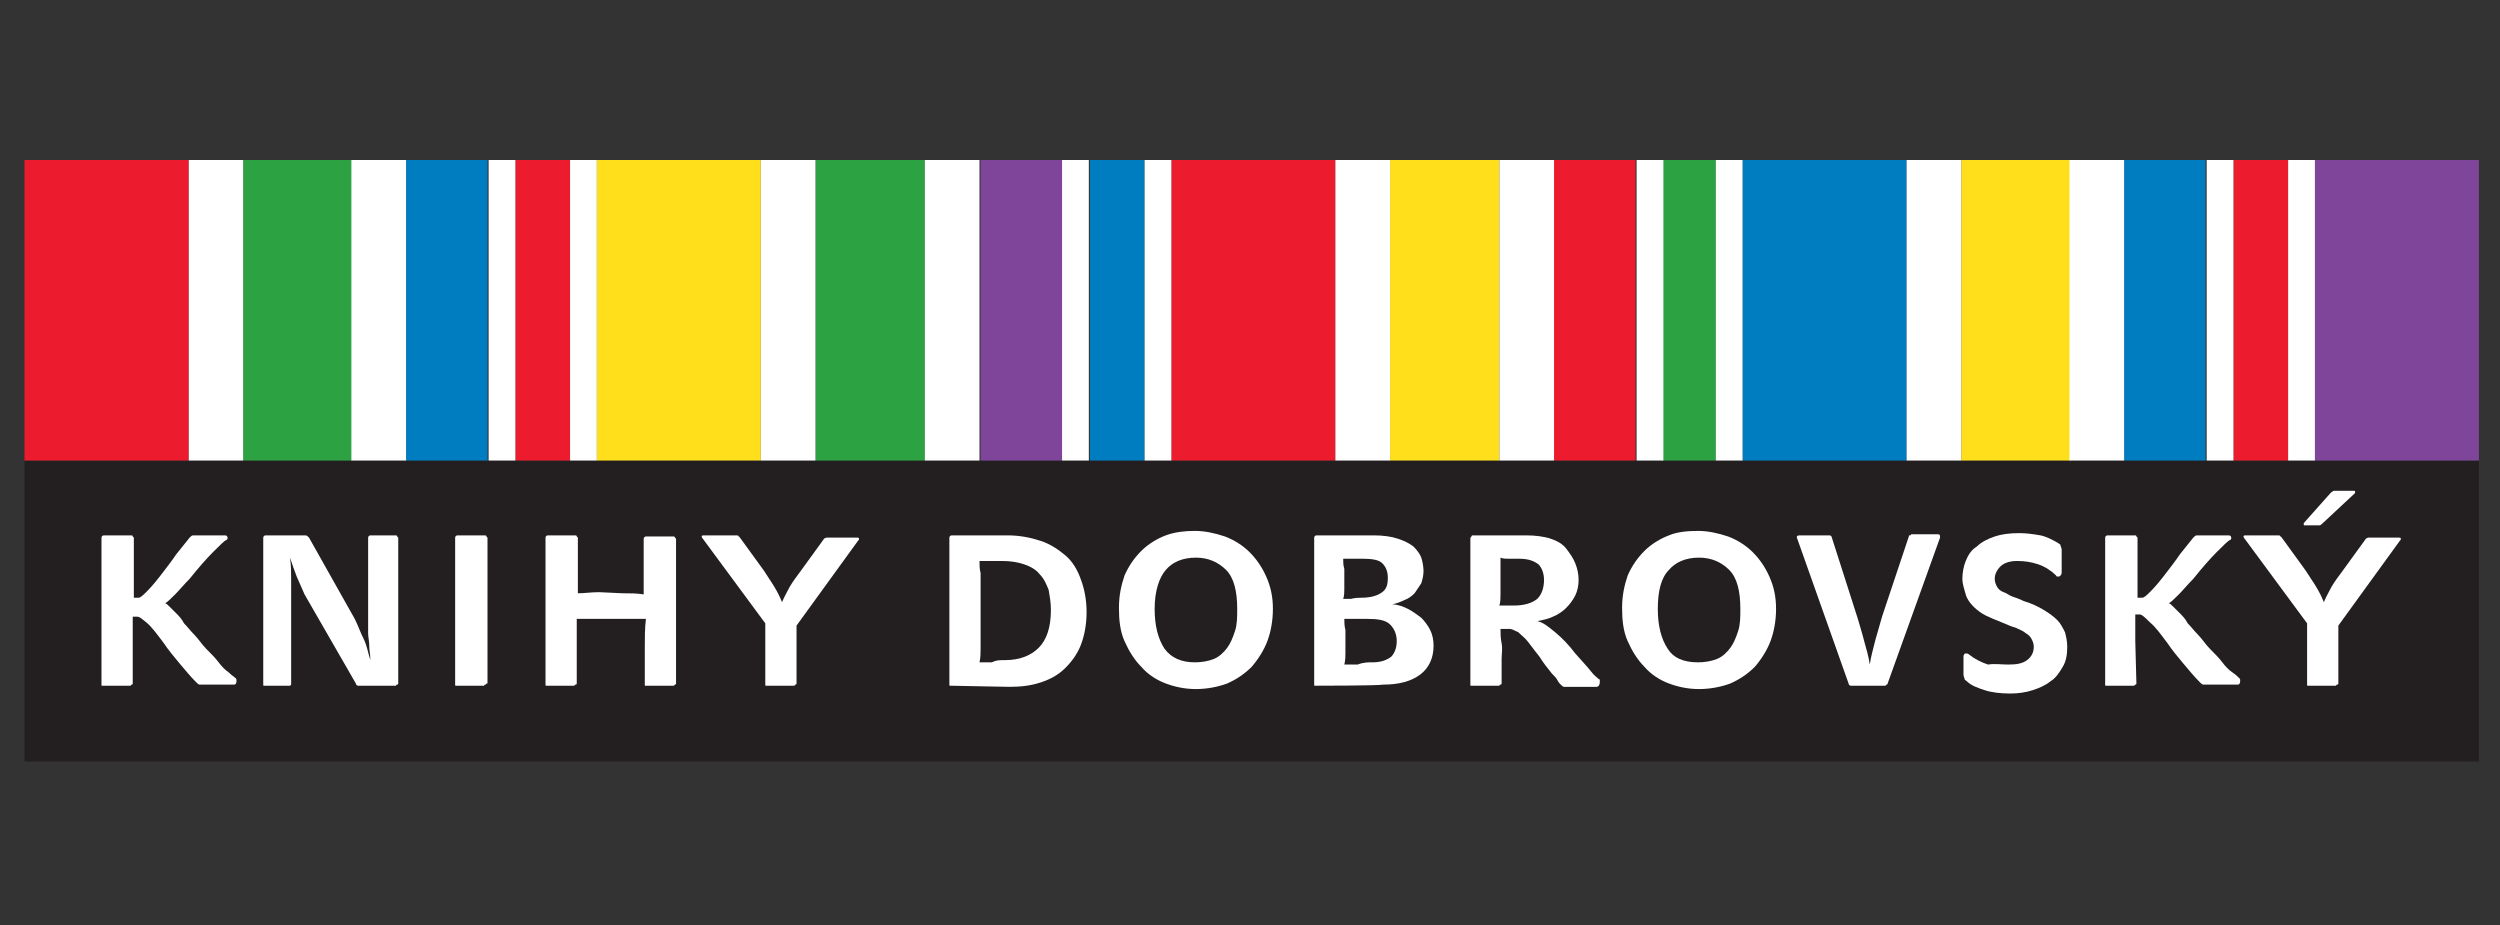
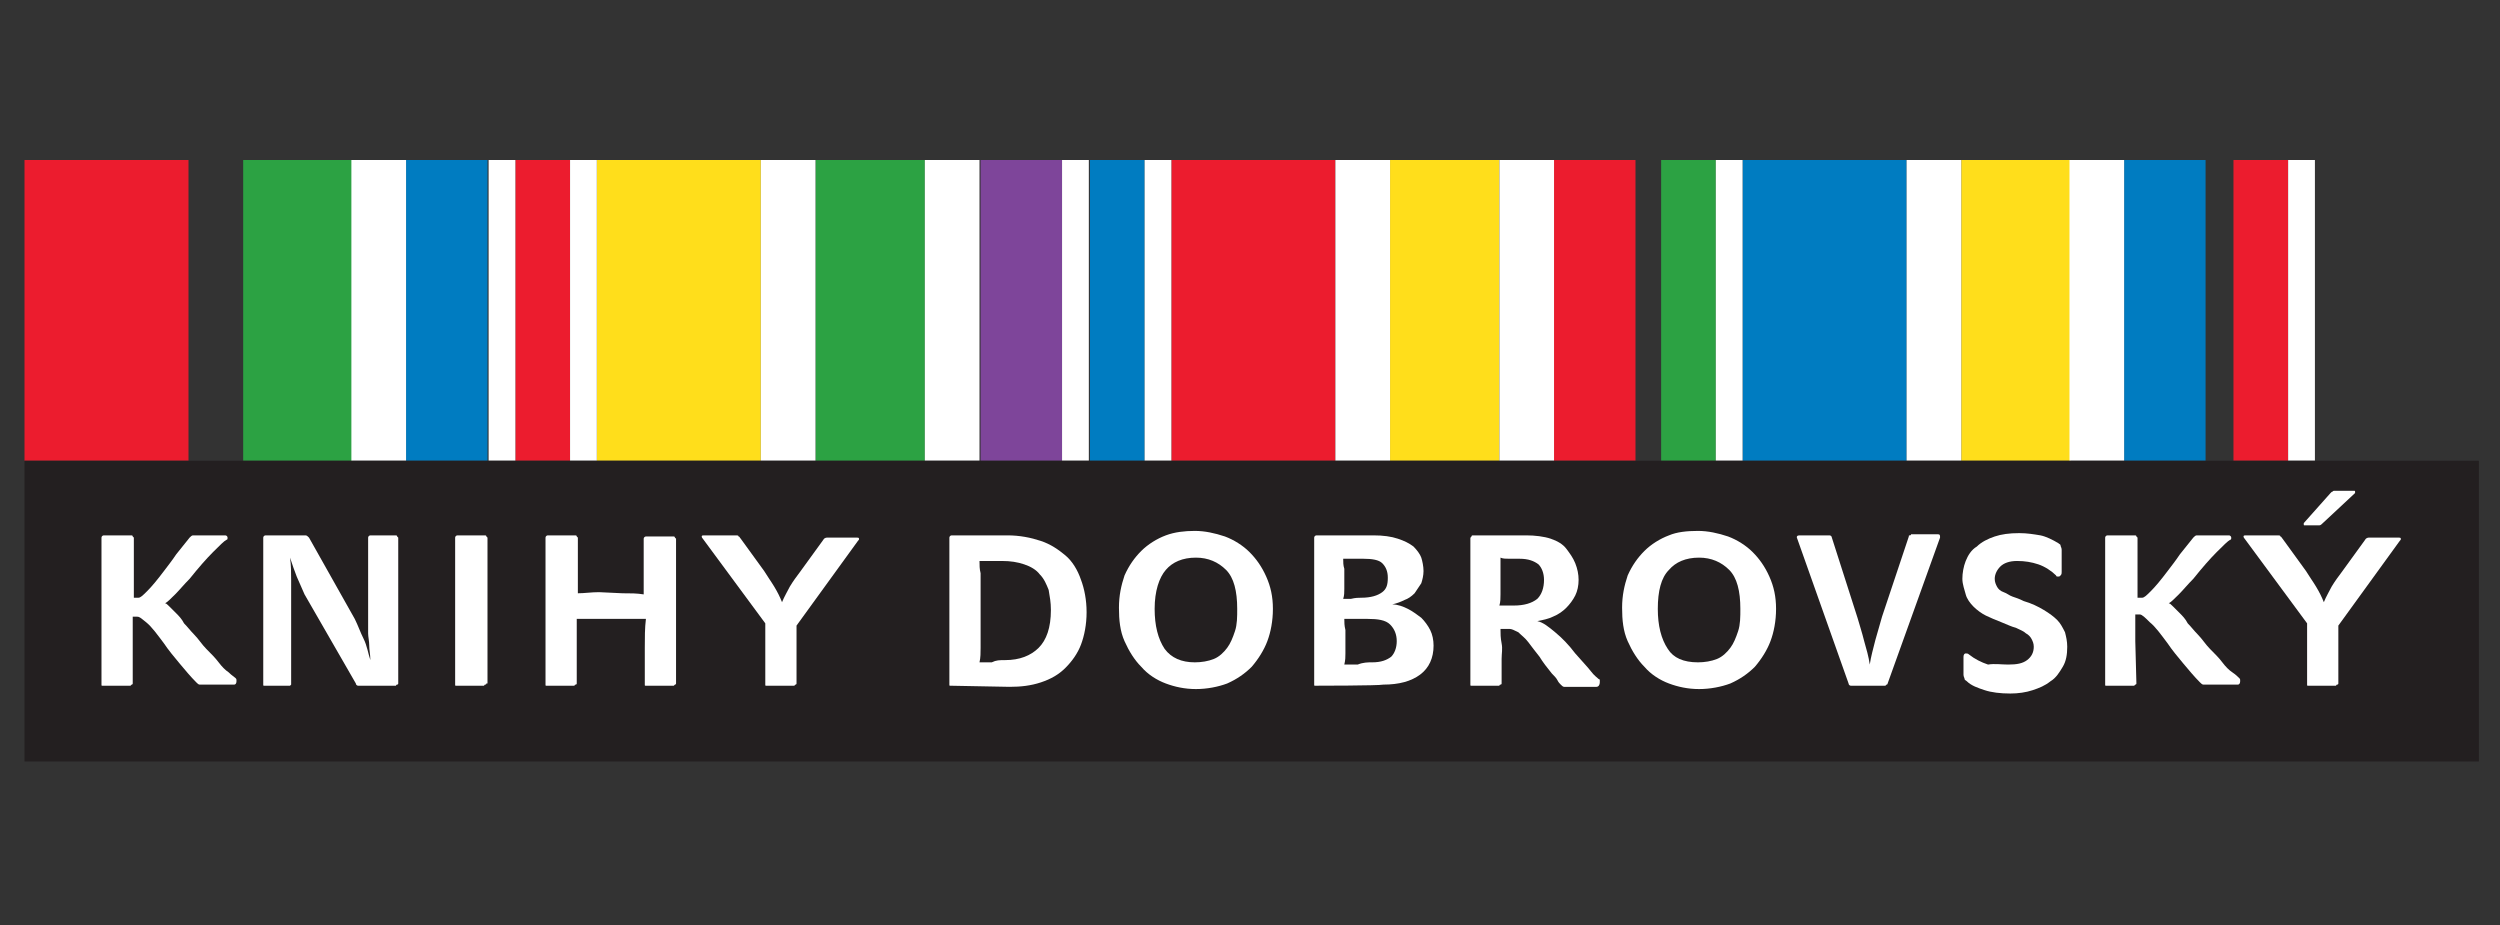
<svg xmlns="http://www.w3.org/2000/svg" width="1024" zoomAndPan="magnify" viewBox="0 0 768 284.25" height="379" preserveAspectRatio="xMidYMid meet" version="1.0">
  <rect x="0" y="0" width="768" height="284.25" fill="#333333" stroke="none" />
  <defs>
    <clipPath id="107603c9ab">
      <path d="M 711 49.156 L 761.531 49.156 L 761.531 142 L 711 142 Z M 711 49.156 " clip-rule="nonzero" />
    </clipPath>
    <clipPath id="562f20b5de">
      <path d="M 686 49.156 L 703 49.156 L 703 142 L 686 142 Z M 686 49.156 " clip-rule="nonzero" />
    </clipPath>
    <clipPath id="c114597f83">
      <path d="M 652 49.156 L 678 49.156 L 678 142 L 652 142 Z M 652 49.156 " clip-rule="nonzero" />
    </clipPath>
    <clipPath id="369333796a">
      <path d="M 602 49.156 L 637 49.156 L 637 142 L 602 142 Z M 602 49.156 " clip-rule="nonzero" />
    </clipPath>
    <clipPath id="6556591081">
      <path d="M 535 49.156 L 586 49.156 L 586 142 L 535 142 Z M 535 49.156 " clip-rule="nonzero" />
    </clipPath>
    <clipPath id="16f875d2e2">
      <path d="M 510 49.156 L 528 49.156 L 528 142 L 510 142 Z M 510 49.156 " clip-rule="nonzero" />
    </clipPath>
    <clipPath id="13e34bac1e">
      <path d="M 477 49.156 L 503 49.156 L 503 142 L 477 142 Z M 477 49.156 " clip-rule="nonzero" />
    </clipPath>
    <clipPath id="7996ae264c">
      <path d="M 427 49.156 L 461 49.156 L 461 142 L 427 142 Z M 427 49.156 " clip-rule="nonzero" />
    </clipPath>
    <clipPath id="2015f6bd02">
      <path d="M 359 49.156 L 411 49.156 L 411 142 L 359 142 Z M 359 49.156 " clip-rule="nonzero" />
    </clipPath>
    <clipPath id="1d7a01a868">
      <path d="M 334 49.156 L 352 49.156 L 352 142 L 334 142 Z M 334 49.156 " clip-rule="nonzero" />
    </clipPath>
    <clipPath id="5253ea91ef">
      <path d="M 301 49.156 L 327 49.156 L 327 142 L 301 142 Z M 301 49.156 " clip-rule="nonzero" />
    </clipPath>
    <clipPath id="2732107f22">
      <path d="M 250 49.156 L 285 49.156 L 285 142 L 250 142 Z M 250 49.156 " clip-rule="nonzero" />
    </clipPath>
    <clipPath id="8dec3fa7a6">
      <path d="M 183 49.156 L 234 49.156 L 234 142 L 183 142 Z M 183 49.156 " clip-rule="nonzero" />
    </clipPath>
    <clipPath id="2390c760cd">
      <path d="M 158 49.156 L 176 49.156 L 176 142 L 158 142 Z M 158 49.156 " clip-rule="nonzero" />
    </clipPath>
    <clipPath id="d405d80684">
      <path d="M 124 49.156 L 150 49.156 L 150 142 L 124 142 Z M 124 49.156 " clip-rule="nonzero" />
    </clipPath>
    <clipPath id="7b0e5db32a">
      <path d="M 74 49.156 L 109 49.156 L 109 142 L 74 142 Z M 74 49.156 " clip-rule="nonzero" />
    </clipPath>
    <clipPath id="62689f0a85">
      <path d="M 702 49.156 L 712 49.156 L 712 142 L 702 142 Z M 702 49.156 " clip-rule="nonzero" />
    </clipPath>
    <clipPath id="8829ae30e4">
-       <path d="M 677 49.156 L 687 49.156 L 687 142 L 677 142 Z M 677 49.156 " clip-rule="nonzero" />
-     </clipPath>
+       </clipPath>
    <clipPath id="f674f9236c">
      <path d="M 635 49.156 L 653 49.156 L 653 142 L 635 142 Z M 635 49.156 " clip-rule="nonzero" />
    </clipPath>
    <clipPath id="0311571523">
      <path d="M 585 49.156 L 603 49.156 L 603 142 L 585 142 Z M 585 49.156 " clip-rule="nonzero" />
    </clipPath>
    <clipPath id="82c14fe3df">
      <path d="M 527 49.156 L 536 49.156 L 536 142 L 527 142 Z M 527 49.156 " clip-rule="nonzero" />
    </clipPath>
    <clipPath id="6725a26e23">
-       <path d="M 502 49.156 L 511 49.156 L 511 142 L 502 142 Z M 502 49.156 " clip-rule="nonzero" />
-     </clipPath>
+       </clipPath>
    <clipPath id="2a2fad9ca2">
      <path d="M 460 49.156 L 478 49.156 L 478 142 L 460 142 Z M 460 49.156 " clip-rule="nonzero" />
    </clipPath>
    <clipPath id="a8c856a8de">
      <path d="M 410 49.156 L 428 49.156 L 428 142 L 410 142 Z M 410 49.156 " clip-rule="nonzero" />
    </clipPath>
    <clipPath id="db4b336d70">
      <path d="M 351 49.156 L 360 49.156 L 360 142 L 351 142 Z M 351 49.156 " clip-rule="nonzero" />
    </clipPath>
    <clipPath id="959b87bf95">
      <path d="M 326 49.156 L 335 49.156 L 335 142 L 326 142 Z M 326 49.156 " clip-rule="nonzero" />
    </clipPath>
    <clipPath id="4405212c44">
      <path d="M 233 49.156 L 251 49.156 L 251 142 L 233 142 Z M 233 49.156 " clip-rule="nonzero" />
    </clipPath>
    <clipPath id="64d293341f">
      <path d="M 284 49.156 L 301 49.156 L 301 142 L 284 142 Z M 284 49.156 " clip-rule="nonzero" />
    </clipPath>
    <clipPath id="a1845f1cdf">
      <path d="M 175 49.156 L 184 49.156 L 184 142 L 175 142 Z M 175 49.156 " clip-rule="nonzero" />
    </clipPath>
    <clipPath id="32d8539ceb">
      <path d="M 150 49.156 L 159 49.156 L 159 142 L 150 142 Z M 150 49.156 " clip-rule="nonzero" />
    </clipPath>
    <clipPath id="563d232a1e">
      <path d="M 107 49.156 L 125 49.156 L 125 142 L 107 142 Z M 107 49.156 " clip-rule="nonzero" />
    </clipPath>
    <clipPath id="8466084f31">
-       <path d="M 57 49.156 L 75 49.156 L 75 142 L 57 142 Z M 57 49.156 " clip-rule="nonzero" />
-     </clipPath>
+       </clipPath>
    <clipPath id="d22eaacfdc">
      <path d="M 7.52 49.156 L 58 49.156 L 58 142 L 7.52 142 Z M 7.52 49.156 " clip-rule="nonzero" />
    </clipPath>
    <clipPath id="801c7cc883">
      <path d="M 7.52 141 L 761.531 141 L 761.531 233.922 L 7.52 233.922 Z M 7.52 141 " clip-rule="nonzero" />
    </clipPath>
  </defs>
  <g clip-path="url(#107603c9ab)">
-     <path fill="#7e459a" d="M 711.141 49.156 L 761.52 49.156 L 761.52 141.539 L 711.141 141.539 Z M 711.141 49.156 " fill-opacity="1" fill-rule="nonzero" />
-   </g>
+     </g>
  <g clip-path="url(#562f20b5de)">
    <path fill="#ec1c2e" d="M 686.121 49.156 L 702.914 49.156 L 702.914 141.539 L 686.121 141.539 Z M 686.121 49.156 " fill-opacity="1" fill-rule="nonzero" />
  </g>
  <g clip-path="url(#c114597f83)">
    <path fill="#007cc1" d="M 652.535 49.156 L 677.555 49.156 L 677.555 141.539 L 652.535 141.539 Z M 652.535 49.156 " fill-opacity="1" fill-rule="nonzero" />
  </g>
  <g clip-path="url(#369333796a)">
    <path fill="#ffde1b" d="M 602.496 49.156 L 636.086 49.156 L 636.086 141.539 L 602.496 141.539 Z M 602.496 49.156 " fill-opacity="1" fill-rule="nonzero" />
  </g>
  <g clip-path="url(#6556591081)">
    <path fill="#007cc1" d="M 535.324 49.156 L 585.703 49.156 L 585.703 141.539 L 535.324 141.539 Z M 535.324 49.156 " fill-opacity="1" fill-rule="nonzero" />
  </g>
  <g clip-path="url(#16f875d2e2)">
    <path fill="#2ca243" d="M 510.305 49.156 L 527.098 49.156 L 527.098 141.539 L 510.305 141.539 Z M 510.305 49.156 " fill-opacity="1" fill-rule="nonzero" />
  </g>
  <g clip-path="url(#13e34bac1e)">
    <path fill="#ec1c2e" d="M 477.402 49.156 L 502.422 49.156 L 502.422 141.539 L 477.402 141.539 Z M 477.402 49.156 " fill-opacity="1" fill-rule="nonzero" />
  </g>
  <g clip-path="url(#7996ae264c)">
    <path fill="#ffde1b" d="M 427.023 49.156 L 460.609 49.156 L 460.609 141.539 L 427.023 141.539 Z M 427.023 49.156 " fill-opacity="1" fill-rule="nonzero" />
  </g>
  <g clip-path="url(#2015f6bd02)">
    <path fill="#ec1c2e" d="M 359.848 49.156 L 410.23 49.156 L 410.23 141.539 L 359.848 141.539 Z M 359.848 49.156 " fill-opacity="1" fill-rule="nonzero" />
  </g>
  <g clip-path="url(#1d7a01a868)">
    <path fill="#007cc1" d="M 334.832 49.156 L 351.625 49.156 L 351.625 141.539 L 334.832 141.539 Z M 334.832 49.156 " fill-opacity="1" fill-rule="nonzero" />
  </g>
  <g clip-path="url(#5253ea91ef)">
    <path fill="#7e459a" d="M 301.242 49.156 L 326.262 49.156 L 326.262 141.539 L 301.242 141.539 Z M 301.242 49.156 " fill-opacity="1" fill-rule="nonzero" />
  </g>
  <g clip-path="url(#2732107f22)">
    <path fill="#2ca243" d="M 250.52 49.156 L 284.105 49.156 L 284.105 141.539 L 250.52 141.539 Z M 250.52 49.156 " fill-opacity="1" fill-rule="nonzero" />
  </g>
  <g clip-path="url(#8dec3fa7a6)">
    <path fill="#ffde1b" d="M 183.348 49.156 L 233.727 49.156 L 233.727 141.539 L 183.348 141.539 Z M 183.348 49.156 " fill-opacity="1" fill-rule="nonzero" />
  </g>
  <g clip-path="url(#2390c760cd)">
    <path fill="#ec1c2e" d="M 158.328 49.156 L 175.121 49.156 L 175.121 141.539 L 158.328 141.539 Z M 158.328 49.156 " fill-opacity="1" fill-rule="nonzero" />
  </g>
  <g clip-path="url(#d405d80684)">
    <path fill="#007cc1" d="M 124.742 49.156 L 149.758 49.156 L 149.758 141.539 L 124.742 141.539 Z M 124.742 49.156 " fill-opacity="1" fill-rule="nonzero" />
  </g>
  <g clip-path="url(#7b0e5db32a)">
    <path fill="#2ca243" d="M 74.703 49.156 L 108.289 49.156 L 108.289 141.539 L 74.703 141.539 Z M 74.703 49.156 " fill-opacity="1" fill-rule="nonzero" />
  </g>
  <g clip-path="url(#62689f0a85)">
    <path fill="#ffffff" d="M 702.914 49.156 L 711.141 49.156 L 711.141 141.539 L 702.914 141.539 Z M 702.914 49.156 " fill-opacity="1" fill-rule="nonzero" />
  </g>
  <g clip-path="url(#8829ae30e4)">
    <path fill="#ffffff" d="M 677.898 49.156 L 686.121 49.156 L 686.121 141.539 L 677.898 141.539 Z M 677.898 49.156 " fill-opacity="1" fill-rule="nonzero" />
  </g>
  <g clip-path="url(#f674f9236c)">
    <path fill="#ffffff" d="M 635.742 49.156 L 652.535 49.156 L 652.535 141.539 L 635.742 141.539 Z M 635.742 49.156 " fill-opacity="1" fill-rule="nonzero" />
  </g>
  <g clip-path="url(#0311571523)">
    <path fill="#ffffff" d="M 585.703 49.156 L 602.496 49.156 L 602.496 141.539 L 585.703 141.539 Z M 585.703 49.156 " fill-opacity="1" fill-rule="nonzero" />
  </g>
  <g clip-path="url(#82c14fe3df)">
    <path fill="#ffffff" d="M 527.098 49.156 L 535.324 49.156 L 535.324 141.539 L 527.098 141.539 Z M 527.098 49.156 " fill-opacity="1" fill-rule="nonzero" />
  </g>
  <g clip-path="url(#6725a26e23)">
    <path fill="#ffffff" d="M 502.766 49.156 L 510.992 49.156 L 510.992 141.539 L 502.766 141.539 Z M 502.766 49.156 " fill-opacity="1" fill-rule="nonzero" />
  </g>
  <g clip-path="url(#2a2fad9ca2)">
    <path fill="#ffffff" d="M 460.609 49.156 L 477.402 49.156 L 477.402 141.539 L 460.609 141.539 Z M 460.609 49.156 " fill-opacity="1" fill-rule="nonzero" />
  </g>
  <g clip-path="url(#a8c856a8de)">
    <path fill="#ffffff" d="M 410.23 49.156 L 427.023 49.156 L 427.023 141.539 L 410.23 141.539 Z M 410.23 49.156 " fill-opacity="1" fill-rule="nonzero" />
  </g>
  <g clip-path="url(#db4b336d70)">
    <path fill="#ffffff" d="M 351.625 49.156 L 359.848 49.156 L 359.848 141.539 L 351.625 141.539 Z M 351.625 49.156 " fill-opacity="1" fill-rule="nonzero" />
  </g>
  <g clip-path="url(#959b87bf95)">
    <path fill="#ffffff" d="M 326.262 49.156 L 334.488 49.156 L 334.488 141.539 L 326.262 141.539 Z M 326.262 49.156 " fill-opacity="1" fill-rule="nonzero" />
  </g>
  <g clip-path="url(#4405212c44)">
    <path fill="#ffffff" d="M 233.727 49.156 L 250.52 49.156 L 250.52 141.539 L 233.727 141.539 Z M 233.727 49.156 " fill-opacity="1" fill-rule="nonzero" />
  </g>
  <g clip-path="url(#64d293341f)">
    <path fill="#ffffff" d="M 284.105 49.156 L 300.902 49.156 L 300.902 141.539 L 284.105 141.539 Z M 284.105 49.156 " fill-opacity="1" fill-rule="nonzero" />
  </g>
  <g clip-path="url(#a1845f1cdf)">
    <path fill="#ffffff" d="M 175.121 49.156 L 183.348 49.156 L 183.348 141.539 L 175.121 141.539 Z M 175.121 49.156 " fill-opacity="1" fill-rule="nonzero" />
  </g>
  <g clip-path="url(#32d8539ceb)">
    <path fill="#ffffff" d="M 150.102 49.156 L 158.328 49.156 L 158.328 141.539 L 150.102 141.539 Z M 150.102 49.156 " fill-opacity="1" fill-rule="nonzero" />
  </g>
  <g clip-path="url(#563d232a1e)">
    <path fill="#ffffff" d="M 107.945 49.156 L 124.742 49.156 L 124.742 141.539 L 107.945 141.539 Z M 107.945 49.156 " fill-opacity="1" fill-rule="nonzero" />
  </g>
  <g clip-path="url(#8466084f31)">
    <path fill="#ffffff" d="M 57.91 49.156 L 74.703 49.156 L 74.703 141.539 L 57.91 141.539 Z M 57.91 49.156 " fill-opacity="1" fill-rule="nonzero" />
  </g>
  <g clip-path="url(#d22eaacfdc)">
    <path fill="#ec1c2e" d="M 7.527 49.156 L 57.91 49.156 L 57.91 141.539 L 7.527 141.539 Z M 7.527 49.156 " fill-opacity="1" fill-rule="nonzero" />
  </g>
  <g clip-path="url(#801c7cc883)">
    <path fill="#231f20" d="M 7.527 141.539 L 761.52 141.539 L 761.52 233.922 L 7.527 233.922 Z M 7.527 141.539 " fill-opacity="1" fill-rule="nonzero" />
  </g>
  <path fill="#ffffff" d="M 40.773 209.969 C 40.773 209.969 40.773 210.312 40.43 210.312 C 40.43 210.312 40.086 210.652 40.086 210.652 L 31.52 210.652 C 31.176 210.652 31.176 210.652 31.176 210.312 C 31.176 210.312 31.176 209.969 31.176 209.969 L 31.176 165.148 C 31.176 164.805 31.52 164.465 31.863 164.465 L 40.43 164.465 C 40.43 164.465 40.773 164.465 40.773 164.805 C 40.773 164.805 41.117 165.148 41.117 165.148 L 41.117 176.098 C 41.117 177.465 41.117 178.832 41.117 180.203 C 41.117 181.57 41.117 182.598 41.117 183.625 L 42.488 183.625 C 43.172 183.625 43.859 182.941 45.23 181.57 C 46.602 180.203 48.312 178.148 50.371 175.414 C 51.398 174.043 52.77 172.332 54.141 170.281 C 55.512 168.57 56.883 166.859 58.254 165.148 C 58.594 164.805 58.938 164.465 59.281 164.465 L 69.219 164.465 C 69.562 164.465 69.906 164.805 69.906 165.148 C 69.906 165.488 69.906 165.832 69.562 165.832 C 68.875 166.176 67.504 167.543 65.449 169.594 C 63.395 171.648 60.992 174.387 58.254 177.809 C 56.539 179.52 55.168 181.23 53.797 182.598 C 52.426 183.965 51.398 184.992 50.711 185.336 C 51.055 185.336 51.398 185.676 52.082 186.359 C 52.77 187.047 53.453 187.73 54.141 188.414 C 54.824 189.098 55.852 190.125 56.539 191.492 C 57.566 192.52 58.594 193.887 59.625 194.914 C 60.992 196.285 62.023 197.996 63.395 199.363 C 64.766 200.73 66.137 202.102 67.164 203.469 C 68.191 204.836 69.219 205.863 70.246 206.547 C 71.277 207.574 71.961 207.918 72.305 208.258 C 72.648 208.602 72.648 208.602 72.648 209.285 C 72.648 209.969 72.305 210.312 71.961 210.312 L 61.336 210.312 C 60.992 210.312 60.652 209.969 60.309 209.629 C 58.594 207.918 56.883 205.863 55.168 203.812 C 53.453 201.758 51.742 199.707 50.371 197.652 C 48.312 194.914 46.602 192.52 44.887 191.152 C 43.172 189.781 42.828 189.441 42.145 189.441 L 40.773 189.441 C 40.773 190.469 40.773 191.836 40.773 193.203 C 40.773 194.574 40.773 196.285 40.773 197.652 Z M 40.773 209.969 " fill-opacity="1" fill-rule="nonzero" />
  <path fill="#ffffff" d="M 93.555 182.598 C 92.867 180.887 91.84 178.832 91.152 177.121 C 90.469 175.414 89.781 173.359 89.098 171.305 C 89.441 173.703 89.441 176.098 89.441 178.148 C 89.441 180.203 89.441 182.598 89.441 184.648 L 89.441 209.969 C 89.441 209.969 89.441 210.312 89.441 210.312 C 89.441 210.312 89.098 210.652 89.098 210.652 L 81.215 210.652 C 80.871 210.652 80.871 210.652 80.871 210.312 C 80.871 210.312 80.871 209.969 80.871 209.969 L 80.871 165.148 C 80.871 164.805 81.215 164.465 81.559 164.465 L 93.895 164.465 C 94.238 164.465 94.582 164.805 94.922 165.148 L 108.977 190.125 C 110.004 192.18 110.688 194.23 111.719 196.285 C 112.746 198.336 113.09 200.73 113.773 202.785 C 113.773 201.074 113.43 199.707 113.43 198.336 C 113.43 196.969 113.09 195.598 113.09 194.574 C 113.09 193.547 113.09 192.18 113.09 191.152 C 113.09 190.125 113.09 188.758 113.09 187.73 L 113.09 165.148 C 113.09 164.805 113.43 164.465 113.773 164.465 L 121.656 164.465 C 121.656 164.465 122 164.465 122 164.805 C 122 164.805 122.34 165.148 122.34 165.148 L 122.34 209.969 C 122.34 209.969 122.34 210.312 122 210.312 C 121.656 210.312 121.656 210.652 121.656 210.652 L 110.004 210.652 C 109.66 210.652 109.316 210.312 109.316 209.969 Z M 93.555 182.598 " fill-opacity="1" fill-rule="nonzero" />
  <path fill="#ffffff" d="M 149.418 209.969 C 149.418 209.969 149.418 210.312 149.074 210.312 C 148.73 210.312 148.73 210.652 148.73 210.652 L 140.164 210.652 C 139.82 210.652 139.82 210.652 139.82 210.312 C 139.82 210.312 139.82 209.969 139.82 209.969 L 139.82 165.148 C 139.82 164.805 140.164 164.465 140.508 164.465 L 149.074 164.465 C 149.074 164.465 149.418 164.465 149.418 164.805 C 149.418 164.805 149.758 165.148 149.758 165.148 L 149.758 209.969 Z M 149.418 209.969 " fill-opacity="1" fill-rule="nonzero" />
  <path fill="#ffffff" d="M 191.23 182.254 C 193.629 182.254 195.684 182.254 197.742 182.598 C 197.742 181.23 197.742 179.859 197.742 178.832 C 197.742 177.465 197.742 176.098 197.742 174.727 L 197.742 165.488 C 197.742 165.148 198.082 164.805 198.426 164.805 L 206.996 164.805 C 206.996 164.805 207.336 164.805 207.336 165.148 C 207.336 165.148 207.68 165.488 207.68 165.488 L 207.68 209.969 C 207.68 209.969 207.68 210.312 207.336 210.312 C 207.336 210.312 206.996 210.652 206.996 210.652 L 198.426 210.652 C 198.082 210.652 198.082 210.652 198.082 210.312 C 198.082 210.312 198.082 209.969 198.082 209.969 L 198.082 199.02 C 198.082 195.941 198.082 192.863 198.426 190.125 C 197.055 190.125 196.027 190.125 195 190.125 C 193.973 190.125 192.941 190.125 191.914 190.125 L 183.688 190.125 C 182.66 190.125 181.633 190.125 180.605 190.125 C 179.578 190.125 178.547 190.125 177.176 190.125 C 177.176 191.492 177.176 192.863 177.176 194.574 C 177.176 196.285 177.176 197.652 177.176 199.02 L 177.176 209.969 C 177.176 209.969 177.176 210.312 176.836 210.312 C 176.492 210.312 176.492 210.652 176.492 210.652 L 167.926 210.652 C 167.582 210.652 167.582 210.652 167.582 210.312 C 167.582 210.312 167.582 209.969 167.582 209.969 L 167.582 165.148 C 167.582 164.805 167.926 164.465 168.266 164.465 L 176.836 164.465 C 176.836 164.465 177.176 164.465 177.176 164.805 C 177.176 164.805 177.52 165.148 177.52 165.148 L 177.52 174.387 C 177.52 175.754 177.52 177.121 177.52 178.492 C 177.52 179.859 177.52 181.23 177.52 182.254 C 179.578 182.254 181.633 181.914 184.031 181.914 Z M 191.23 182.254 " fill-opacity="1" fill-rule="nonzero" />
  <path fill="#ffffff" d="M 244.695 209.969 C 244.695 209.969 244.695 210.312 244.352 210.312 C 244.352 210.312 244.008 210.652 244.008 210.652 L 235.441 210.652 C 235.098 210.652 235.098 210.652 235.098 210.312 C 235.098 210.312 235.098 209.969 235.098 209.969 L 235.098 191.492 L 215.906 165.488 C 215.562 165.148 215.562 164.805 215.562 164.805 C 215.562 164.465 215.906 164.465 216.246 164.465 L 226.188 164.465 C 226.531 164.465 226.871 164.465 226.871 164.805 C 227.215 164.805 227.215 165.148 227.559 165.488 L 234.754 175.414 C 235.781 177.121 236.812 178.492 237.84 180.203 C 238.867 181.914 239.555 183.281 240.238 184.992 C 240.926 183.281 241.953 181.57 242.637 180.203 C 243.664 178.492 244.695 177.121 245.723 175.754 L 252.918 165.832 C 253.262 165.148 253.949 165.148 254.289 165.148 L 263.199 165.148 C 263.543 165.148 263.887 165.148 263.887 165.488 C 263.887 165.832 263.887 165.832 263.543 166.176 L 244.695 192.18 Z M 244.695 209.969 " fill-opacity="1" fill-rule="nonzero" />
  <path fill="#ffffff" d="M 291.988 210.652 C 291.648 210.652 291.648 210.652 291.648 210.312 C 291.648 210.312 291.648 209.969 291.648 209.969 L 291.648 165.148 C 291.648 164.805 291.988 164.465 292.332 164.465 L 309.469 164.465 C 313.238 164.465 316.664 165.148 319.75 166.176 C 322.836 167.199 325.234 168.91 327.289 170.621 C 329.348 172.332 331.059 175.07 332.09 178.148 C 333.117 180.887 333.801 184.309 333.801 188.07 C 333.801 191.836 333.117 195.258 332.09 197.996 C 331.059 200.73 329.348 203.125 327.289 205.18 C 325.234 207.234 322.836 208.602 319.75 209.629 C 316.664 210.652 313.582 210.996 310.152 210.996 Z M 308.785 202.785 C 313.238 202.785 316.664 201.414 319.066 199.02 C 321.465 196.625 322.836 192.863 322.836 187.387 C 322.836 184.992 322.492 183.281 322.148 181.23 C 321.465 179.52 320.777 177.809 319.406 176.438 C 318.379 175.07 316.664 174.043 314.609 173.359 C 312.555 172.676 310.496 172.332 307.754 172.332 C 306.727 172.332 305.699 172.332 304.328 172.332 C 302.957 172.332 301.93 172.332 300.902 172.332 C 300.902 173.703 300.902 174.727 301.242 176.098 C 301.242 177.121 301.242 178.492 301.242 179.859 L 301.242 193.547 C 301.242 195.941 301.242 197.652 301.242 199.02 C 301.242 200.391 301.242 202.102 300.902 203.469 C 302.273 203.469 303.641 203.469 304.672 203.469 C 306.043 202.785 307.07 202.785 308.785 202.785 Z M 308.785 202.785 " fill-opacity="1" fill-rule="nonzero" />
  <path fill="#ffffff" d="M 367.047 163.094 C 370.133 163.094 373.215 163.777 376.301 164.805 C 379.043 165.832 381.785 167.543 383.84 169.594 C 385.895 171.648 387.609 174.043 388.98 177.121 C 390.352 180.203 391.035 183.281 391.035 187.047 C 391.035 190.809 390.352 194.23 389.324 196.969 C 388.297 199.707 386.582 202.441 384.523 204.836 C 382.469 206.891 380.07 208.602 376.984 209.969 C 374.242 210.996 370.816 211.68 367.391 211.68 C 363.961 211.68 360.879 210.996 358.137 209.969 C 355.395 208.941 352.652 207.234 350.594 204.836 C 348.539 202.785 346.824 200.047 345.453 196.969 C 344.082 193.887 343.742 190.469 343.742 186.703 C 343.742 182.941 344.426 179.859 345.453 176.781 C 346.824 173.703 348.539 171.305 350.594 169.254 C 352.652 167.199 355.395 165.488 358.137 164.465 C 360.879 163.438 363.961 163.094 367.047 163.094 Z M 367.047 203.469 C 369.102 203.469 371.16 203.125 372.871 202.441 C 374.586 201.758 375.957 200.391 376.984 199.02 C 378.012 197.652 378.699 195.941 379.383 193.887 C 380.07 191.836 380.07 189.441 380.07 187.047 C 380.07 181.57 379.043 177.465 376.641 175.07 C 374.242 172.676 371.16 171.305 367.391 171.305 C 363.277 171.305 360.191 172.676 358.137 175.07 C 356.078 177.465 354.707 181.57 354.707 187.047 C 354.707 192.18 355.738 196.285 357.793 199.363 C 359.848 202.102 362.934 203.469 367.047 203.469 Z M 367.047 203.469 " fill-opacity="1" fill-rule="nonzero" />
  <path fill="#ffffff" d="M 404.059 210.652 C 403.719 210.652 403.719 210.652 403.719 210.312 C 403.719 210.312 403.719 209.969 403.719 209.969 L 403.719 165.148 C 403.719 164.805 404.059 164.465 404.402 164.465 L 421.883 164.465 C 424.965 164.465 427.367 164.805 429.422 165.488 C 431.477 166.176 432.848 166.859 434.219 167.887 C 435.25 168.91 436.277 170.281 436.621 171.305 C 436.961 172.332 437.305 174.043 437.305 175.414 C 437.305 176.781 436.961 178.148 436.621 179.176 C 435.934 180.203 435.25 181.23 434.562 182.254 C 433.535 183.281 432.508 183.965 431.477 184.309 C 430.109 184.992 429.078 185.336 427.707 185.676 C 429.422 185.676 431.137 186.359 432.508 187.047 C 433.879 187.73 435.25 188.758 436.621 189.781 C 437.648 190.809 438.676 192.18 439.359 193.547 C 440.047 194.914 440.391 196.625 440.391 198.336 C 440.391 202.102 439.02 205.18 436.277 207.234 C 433.535 209.285 429.766 210.312 424.965 210.312 C 423.598 210.652 404.059 210.652 404.059 210.652 Z M 418.113 183.625 C 421.195 183.625 423.254 182.941 424.625 181.914 C 425.996 180.887 426.336 179.52 426.336 177.465 C 426.336 175.414 425.652 174.043 424.625 173.016 C 423.598 171.992 421.539 171.648 418.797 171.648 C 417.77 171.648 416.742 171.648 415.715 171.648 C 414.684 171.648 413.656 171.648 412.629 171.648 C 412.629 172.676 412.629 173.703 412.973 174.727 C 412.973 175.754 412.973 176.781 412.973 177.809 C 412.973 178.832 412.973 179.859 412.973 180.887 C 412.973 181.914 412.973 182.941 412.629 183.965 C 413.312 183.965 414.344 183.965 415.027 183.965 C 416.398 183.625 417.426 183.625 418.113 183.625 Z M 421.539 203.469 C 424.281 203.469 425.996 202.785 427.367 201.758 C 428.395 200.73 429.078 199.02 429.078 196.969 C 429.078 194.914 428.395 193.203 427.023 191.836 C 425.652 190.469 423.254 190.125 420.168 190.125 C 419.141 190.125 417.77 190.125 416.398 190.125 C 415.027 190.125 414 190.125 412.973 190.125 C 412.973 191.152 412.973 192.176 413.312 193.547 C 413.312 194.574 413.312 195.941 413.312 197.309 C 413.312 198.336 413.312 199.707 413.312 200.73 C 413.312 201.758 413.312 202.785 412.973 204.152 C 414.344 204.152 415.715 204.152 417.086 204.152 C 418.797 203.469 420.168 203.469 421.539 203.469 Z M 421.539 203.469 " fill-opacity="1" fill-rule="nonzero" />
  <path fill="#ffffff" d="M 463.695 193.203 C 463.352 193.203 463.008 193.203 462.324 193.203 C 461.637 193.203 461.297 193.203 460.953 193.203 C 460.953 194.574 460.953 195.941 461.297 197.652 C 461.637 199.363 461.297 200.73 461.297 202.441 L 461.297 209.969 C 461.297 209.969 461.297 210.312 460.953 210.312 C 460.609 210.312 460.609 210.652 460.609 210.652 L 452.043 210.652 C 451.699 210.652 451.699 210.652 451.699 210.312 C 451.699 210.312 451.699 209.969 451.699 209.969 L 451.699 165.488 C 451.699 165.148 451.699 165.148 452.043 164.805 C 452.043 164.465 452.383 164.465 452.383 164.465 L 468.836 164.465 C 471.578 164.465 474.32 164.805 476.375 165.488 C 478.434 166.176 480.145 167.199 481.172 168.57 C 482.203 169.938 483.23 171.305 483.914 173.016 C 484.602 174.727 484.945 176.438 484.945 178.148 C 484.945 179.859 484.602 181.57 483.914 182.941 C 483.23 184.309 482.203 185.676 481.172 186.703 C 480.145 187.73 478.773 188.758 477.062 189.441 C 475.691 190.125 473.977 190.469 472.262 190.809 C 473.977 191.152 475.691 192.52 477.746 194.23 C 479.801 195.941 481.859 197.996 483.914 200.73 C 485.973 203.125 487.684 204.836 488.715 206.207 C 489.742 207.574 490.77 208.258 491.113 208.602 C 491.457 208.602 491.457 208.941 491.457 208.941 C 491.457 209.285 491.457 209.285 491.457 209.629 C 491.457 210.312 491.113 210.996 490.426 210.996 L 481.172 210.996 C 480.832 210.996 480.488 210.996 480.488 210.996 C 480.145 210.996 479.801 210.652 479.461 210.312 C 479.117 209.969 478.773 209.629 478.434 208.941 C 478.09 208.258 477.402 207.574 476.719 206.891 C 475.348 205.18 473.977 203.469 472.949 201.758 C 471.578 200.047 470.551 198.68 469.52 197.309 C 468.492 195.941 467.465 195.258 466.438 194.23 C 465.066 193.547 464.379 193.203 463.695 193.203 Z M 466.777 171.648 C 465.75 171.648 464.723 171.648 463.695 171.648 C 462.668 171.648 461.637 171.648 460.953 171.305 C 460.953 171.992 460.953 172.332 460.953 173.016 C 460.953 173.703 460.953 174.387 460.953 175.07 C 460.953 175.754 460.953 176.438 460.953 177.121 C 460.953 177.809 460.953 178.492 460.953 179.176 C 460.953 180.203 460.953 181.57 460.953 182.598 C 460.953 183.625 460.953 184.992 460.609 186.02 C 461.297 186.02 461.637 186.02 462.668 186.02 C 463.352 186.02 464.039 186.02 465.066 186.02 C 468.148 186.02 470.551 185.336 472.262 183.965 C 473.633 182.598 474.32 180.543 474.32 178.148 C 474.32 176.098 473.633 174.387 472.605 173.359 C 471.234 172.332 469.52 171.648 466.777 171.648 Z M 466.777 171.648 " fill-opacity="1" fill-rule="nonzero" />
  <path fill="#ffffff" d="M 521.613 163.094 C 524.699 163.094 527.785 163.777 530.867 164.805 C 533.609 165.832 536.352 167.543 538.406 169.594 C 540.465 171.648 542.18 174.043 543.551 177.121 C 544.922 180.203 545.605 183.281 545.605 187.047 C 545.605 190.809 544.922 194.23 543.891 196.969 C 542.863 199.707 541.148 202.441 539.094 204.836 C 537.039 206.891 534.637 208.602 531.555 209.969 C 528.812 210.996 525.383 211.68 521.957 211.68 C 518.531 211.68 515.445 210.996 512.703 209.969 C 509.961 208.941 507.219 207.234 505.164 204.836 C 503.109 202.785 501.395 200.047 500.023 196.969 C 498.652 193.887 498.309 190.469 498.309 186.703 C 498.309 182.941 498.996 179.859 500.023 176.781 C 501.395 173.703 503.109 171.305 505.164 169.254 C 507.219 167.199 509.961 165.488 512.703 164.465 C 515.102 163.438 518.188 163.094 521.613 163.094 Z M 521.613 203.469 C 523.672 203.469 525.727 203.125 527.441 202.441 C 529.156 201.758 530.527 200.391 531.555 199.02 C 532.582 197.652 533.266 195.941 533.953 193.887 C 534.637 191.836 534.637 189.441 534.637 187.047 C 534.637 181.57 533.609 177.465 531.211 175.07 C 528.812 172.676 525.727 171.305 521.957 171.305 C 517.844 171.305 514.762 172.676 512.703 175.07 C 510.305 177.465 509.277 181.57 509.277 187.047 C 509.277 192.18 510.305 196.285 512.359 199.363 C 514.074 202.102 517.16 203.469 521.613 203.469 Z M 521.613 203.469 " fill-opacity="1" fill-rule="nonzero" />
  <path fill="#ffffff" d="M 568.566 210.652 C 568.227 210.652 567.883 210.312 567.883 209.969 L 552.117 165.488 C 551.773 164.805 552.117 164.465 552.801 164.465 L 562.055 164.465 C 562.398 164.465 562.742 164.805 562.742 165.148 L 570.625 189.781 C 571.309 192.18 571.996 194.23 572.68 196.969 C 573.367 199.363 574.051 201.758 574.395 204.152 C 574.738 201.758 575.422 199.363 576.109 196.625 C 576.793 194.23 577.48 191.836 578.164 189.441 L 586.391 164.805 C 586.391 164.465 586.391 164.465 586.73 164.465 C 587.074 164.465 587.074 164.121 587.074 164.121 L 595.301 164.121 C 595.984 164.121 595.984 164.465 595.984 165.148 L 579.879 209.969 C 579.879 209.969 579.879 210.312 579.535 210.312 C 579.535 210.312 579.191 210.652 579.191 210.652 Z M 568.566 210.652 " fill-opacity="1" fill-rule="nonzero" />
  <path fill="#ffffff" d="M 616.891 204.152 C 619.633 204.152 621.348 203.812 622.719 202.785 C 624.09 201.758 624.773 200.391 624.773 198.68 C 624.773 197.652 624.434 196.969 624.09 196.285 C 623.746 195.598 623.062 194.914 622.375 194.574 C 621.691 193.887 620.66 193.547 619.293 192.863 C 617.922 192.52 616.551 191.836 614.836 191.152 C 613.121 190.469 611.41 189.781 610.039 189.098 C 608.668 188.414 607.297 187.387 606.266 186.359 C 605.238 185.336 604.211 183.965 603.867 182.598 C 603.527 181.23 602.84 179.52 602.84 177.809 C 602.84 176.098 603.184 174.043 603.867 172.332 C 604.555 170.621 605.582 168.91 607.297 167.887 C 608.668 166.516 610.723 165.488 612.781 164.805 C 614.836 164.121 617.234 163.777 620.32 163.777 C 622.719 163.777 624.773 164.121 626.832 164.465 C 628.543 164.805 630.602 165.832 632.316 166.859 C 632.656 167.199 633 167.199 633 167.543 C 633 167.887 633.344 168.227 633.344 168.91 L 633.344 175.754 C 633.344 176.098 633.344 176.438 633 176.781 C 632.656 177.121 632.656 177.121 632.316 177.121 C 631.973 177.121 631.629 177.121 631.629 176.781 C 630.258 175.414 628.203 174.043 626.145 173.359 C 624.09 172.676 622.031 172.332 619.633 172.332 C 617.234 172.332 615.52 173.016 614.492 174.043 C 613.465 175.07 612.781 176.438 612.781 177.809 C 612.781 178.832 613.121 179.52 613.465 180.203 C 613.809 180.887 614.492 181.57 615.52 181.914 C 616.551 182.254 617.234 182.941 618.262 183.281 C 619.293 183.625 620.32 183.965 621.691 184.652 C 624.09 185.336 626.145 186.359 627.859 187.387 C 629.574 188.414 630.945 189.441 631.973 190.469 C 633 191.492 633.684 192.863 634.371 194.23 C 634.715 195.598 635.055 196.969 635.055 198.68 C 635.055 201.074 634.715 203.125 633.684 204.836 C 632.656 206.547 631.629 208.258 629.914 209.285 C 628.203 210.652 626.488 211.34 624.434 212.023 C 622.375 212.707 619.977 213.051 617.578 213.051 C 614.492 213.051 611.75 212.707 609.695 212.023 C 607.637 211.34 605.582 210.652 604.211 209.285 C 603.867 208.941 603.527 208.941 603.527 208.602 C 603.527 208.258 603.184 207.918 603.184 207.234 L 603.184 201.758 C 603.184 201.074 603.527 200.73 603.867 200.73 C 604.211 200.73 604.555 200.73 604.898 201.074 C 606.609 202.441 608.668 203.469 610.723 204.152 C 612.781 203.812 614.836 204.152 616.891 204.152 Z M 616.891 204.152 " fill-opacity="1" fill-rule="nonzero" />
  <path fill="#ffffff" d="M 656.305 209.969 C 656.305 209.969 656.305 210.312 655.961 210.312 C 655.961 210.312 655.621 210.652 655.621 210.652 L 647.051 210.652 C 646.707 210.652 646.707 210.652 646.707 210.312 C 646.707 210.312 646.707 209.969 646.707 209.969 L 646.707 165.148 C 646.707 164.805 647.051 164.465 647.395 164.465 L 655.961 164.465 C 655.961 164.465 656.305 164.465 656.305 164.805 C 656.305 164.805 656.648 165.148 656.648 165.148 L 656.648 176.098 C 656.648 177.465 656.648 178.832 656.648 180.203 C 656.648 181.57 656.648 182.598 656.648 183.625 L 658.02 183.625 C 658.703 183.625 659.391 182.941 660.762 181.57 C 662.133 180.203 663.844 178.148 665.902 175.414 C 666.93 174.043 668.301 172.332 669.672 170.281 C 671.043 168.57 672.414 166.859 673.785 165.148 C 674.125 164.805 674.469 164.465 674.812 164.465 L 684.75 164.465 C 685.094 164.465 685.438 164.805 685.438 165.148 C 685.438 165.488 685.438 165.832 685.094 165.832 C 684.41 166.176 683.039 167.543 680.98 169.594 C 678.926 171.648 676.527 174.387 673.785 177.809 C 672.07 179.52 670.699 181.23 669.328 182.598 C 667.957 183.965 666.93 184.992 666.242 185.336 C 666.586 185.336 666.93 185.676 667.613 186.359 C 668.301 187.047 668.984 187.73 669.672 188.414 C 670.355 189.098 671.387 190.125 672.07 191.492 C 673.098 192.52 674.125 193.887 675.156 194.914 C 676.527 196.285 677.555 197.996 678.926 199.363 C 680.297 200.73 681.668 202.102 682.695 203.469 C 683.723 204.836 684.75 205.863 685.781 206.547 C 686.809 207.234 687.492 207.918 687.836 208.258 C 688.18 208.602 688.18 208.602 688.18 209.285 C 688.18 209.969 687.836 210.312 687.492 210.312 L 676.867 210.312 C 676.527 210.312 676.184 209.969 675.84 209.629 C 674.125 207.918 672.414 205.863 670.699 203.812 C 668.984 201.758 667.273 199.707 665.902 197.652 C 663.844 194.914 662.133 192.52 660.418 191.152 C 659.047 189.781 658.02 188.758 657.332 188.758 L 655.961 188.758 C 655.961 189.781 655.961 191.152 655.961 192.52 C 655.961 193.887 655.961 195.598 655.961 196.969 Z M 656.305 209.969 " fill-opacity="1" fill-rule="nonzero" />
  <path fill="#ffffff" d="M 718.34 209.969 C 718.34 209.969 718.34 210.312 717.996 210.312 C 717.652 210.312 717.652 210.652 717.652 210.652 L 709.086 210.652 C 708.742 210.652 708.742 210.652 708.742 210.312 C 708.742 210.312 708.742 209.969 708.742 209.969 L 708.742 191.492 L 689.551 165.488 C 689.207 165.148 689.207 164.805 689.207 164.805 C 689.207 164.465 689.551 164.465 689.891 164.465 L 699.832 164.465 C 700.172 164.465 700.516 164.465 700.516 164.805 C 700.859 164.805 700.859 165.148 701.203 165.488 L 708.398 175.414 C 709.426 177.121 710.457 178.492 711.484 180.203 C 712.512 181.914 713.199 183.281 713.883 184.992 C 714.566 183.281 715.598 181.57 716.281 180.203 C 717.309 178.492 718.34 177.121 719.367 175.754 L 726.562 165.832 C 726.906 165.148 727.59 165.148 727.934 165.148 L 736.844 165.148 C 737.188 165.148 737.531 165.148 737.531 165.488 C 737.531 165.832 737.531 165.832 737.188 166.176 L 718.34 192.18 Z M 713.199 161.043 C 713.199 161.043 712.855 161.383 712.512 161.383 C 712.168 161.383 712.168 161.383 711.828 161.383 L 708.055 161.383 C 707.715 161.383 707.715 161.383 707.715 161.043 C 707.715 161.043 707.715 160.699 707.715 160.699 L 715.938 151.461 C 715.938 151.461 716.281 151.121 716.281 151.121 C 716.625 151.121 716.625 150.777 716.969 150.777 L 723.137 150.777 C 723.48 150.777 723.48 150.777 723.48 151.121 C 723.48 151.461 723.48 151.461 723.48 151.461 Z M 713.199 161.043 " fill-opacity="1" fill-rule="nonzero" />
</svg>